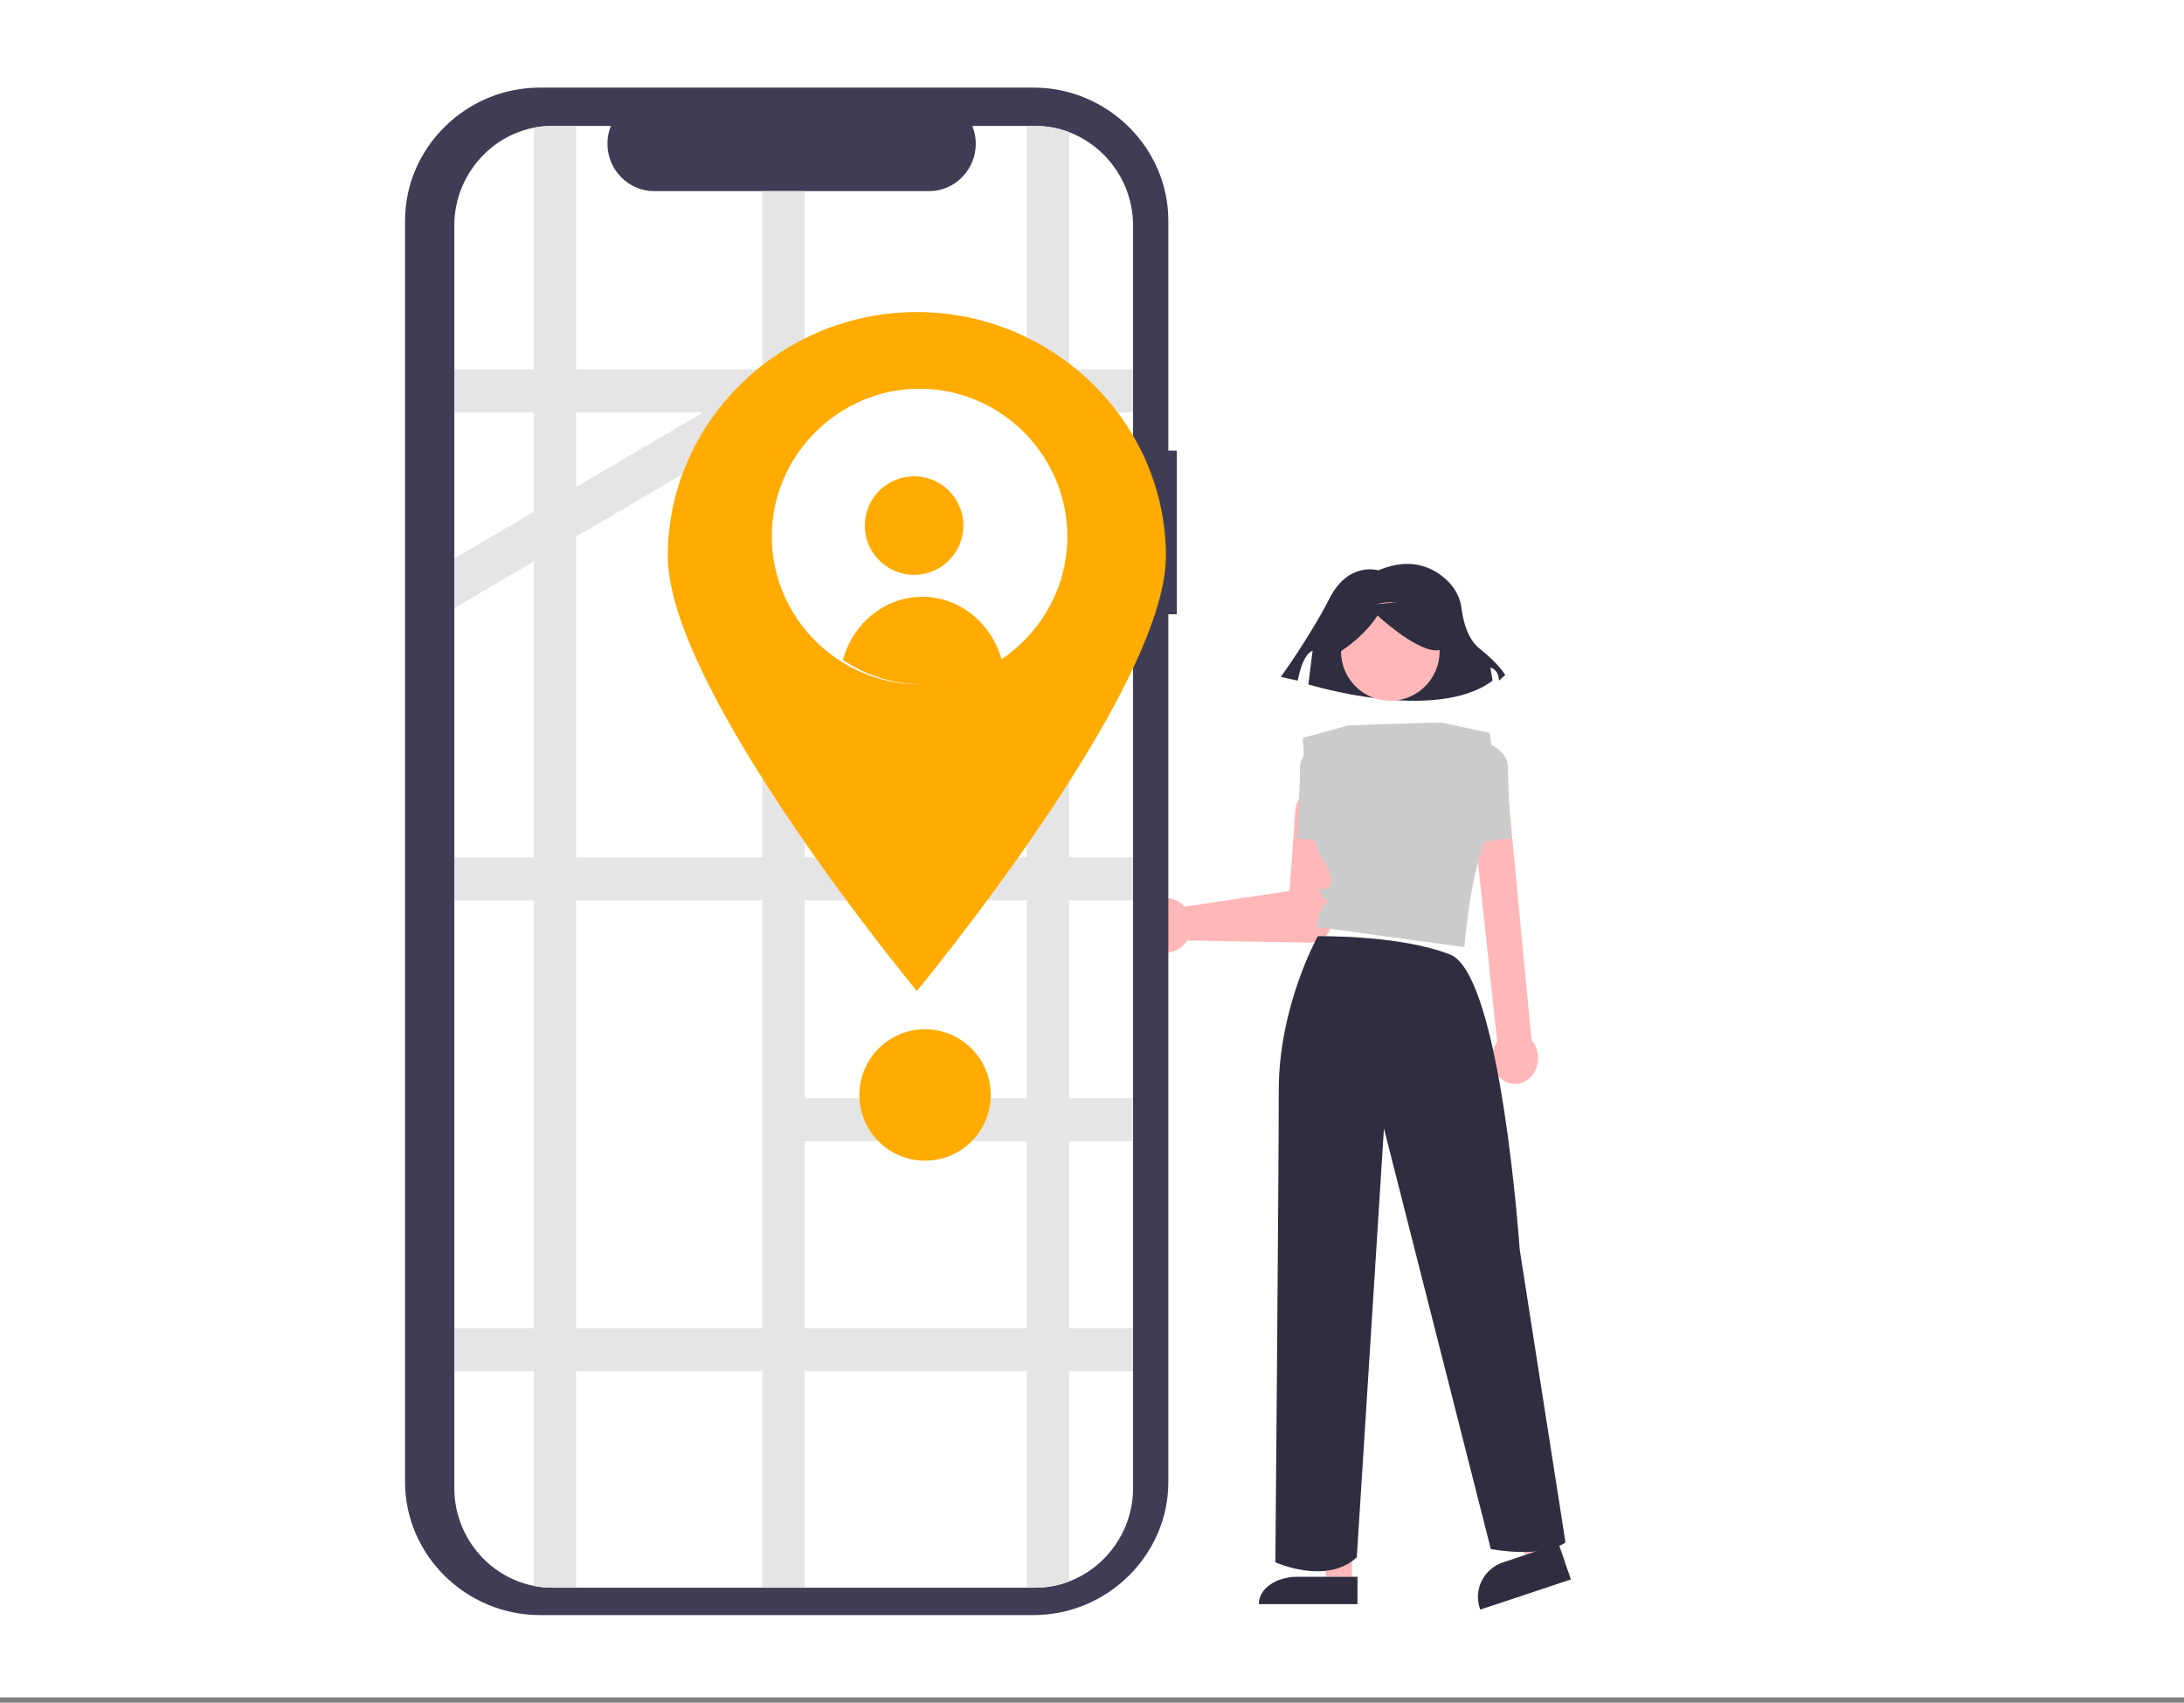
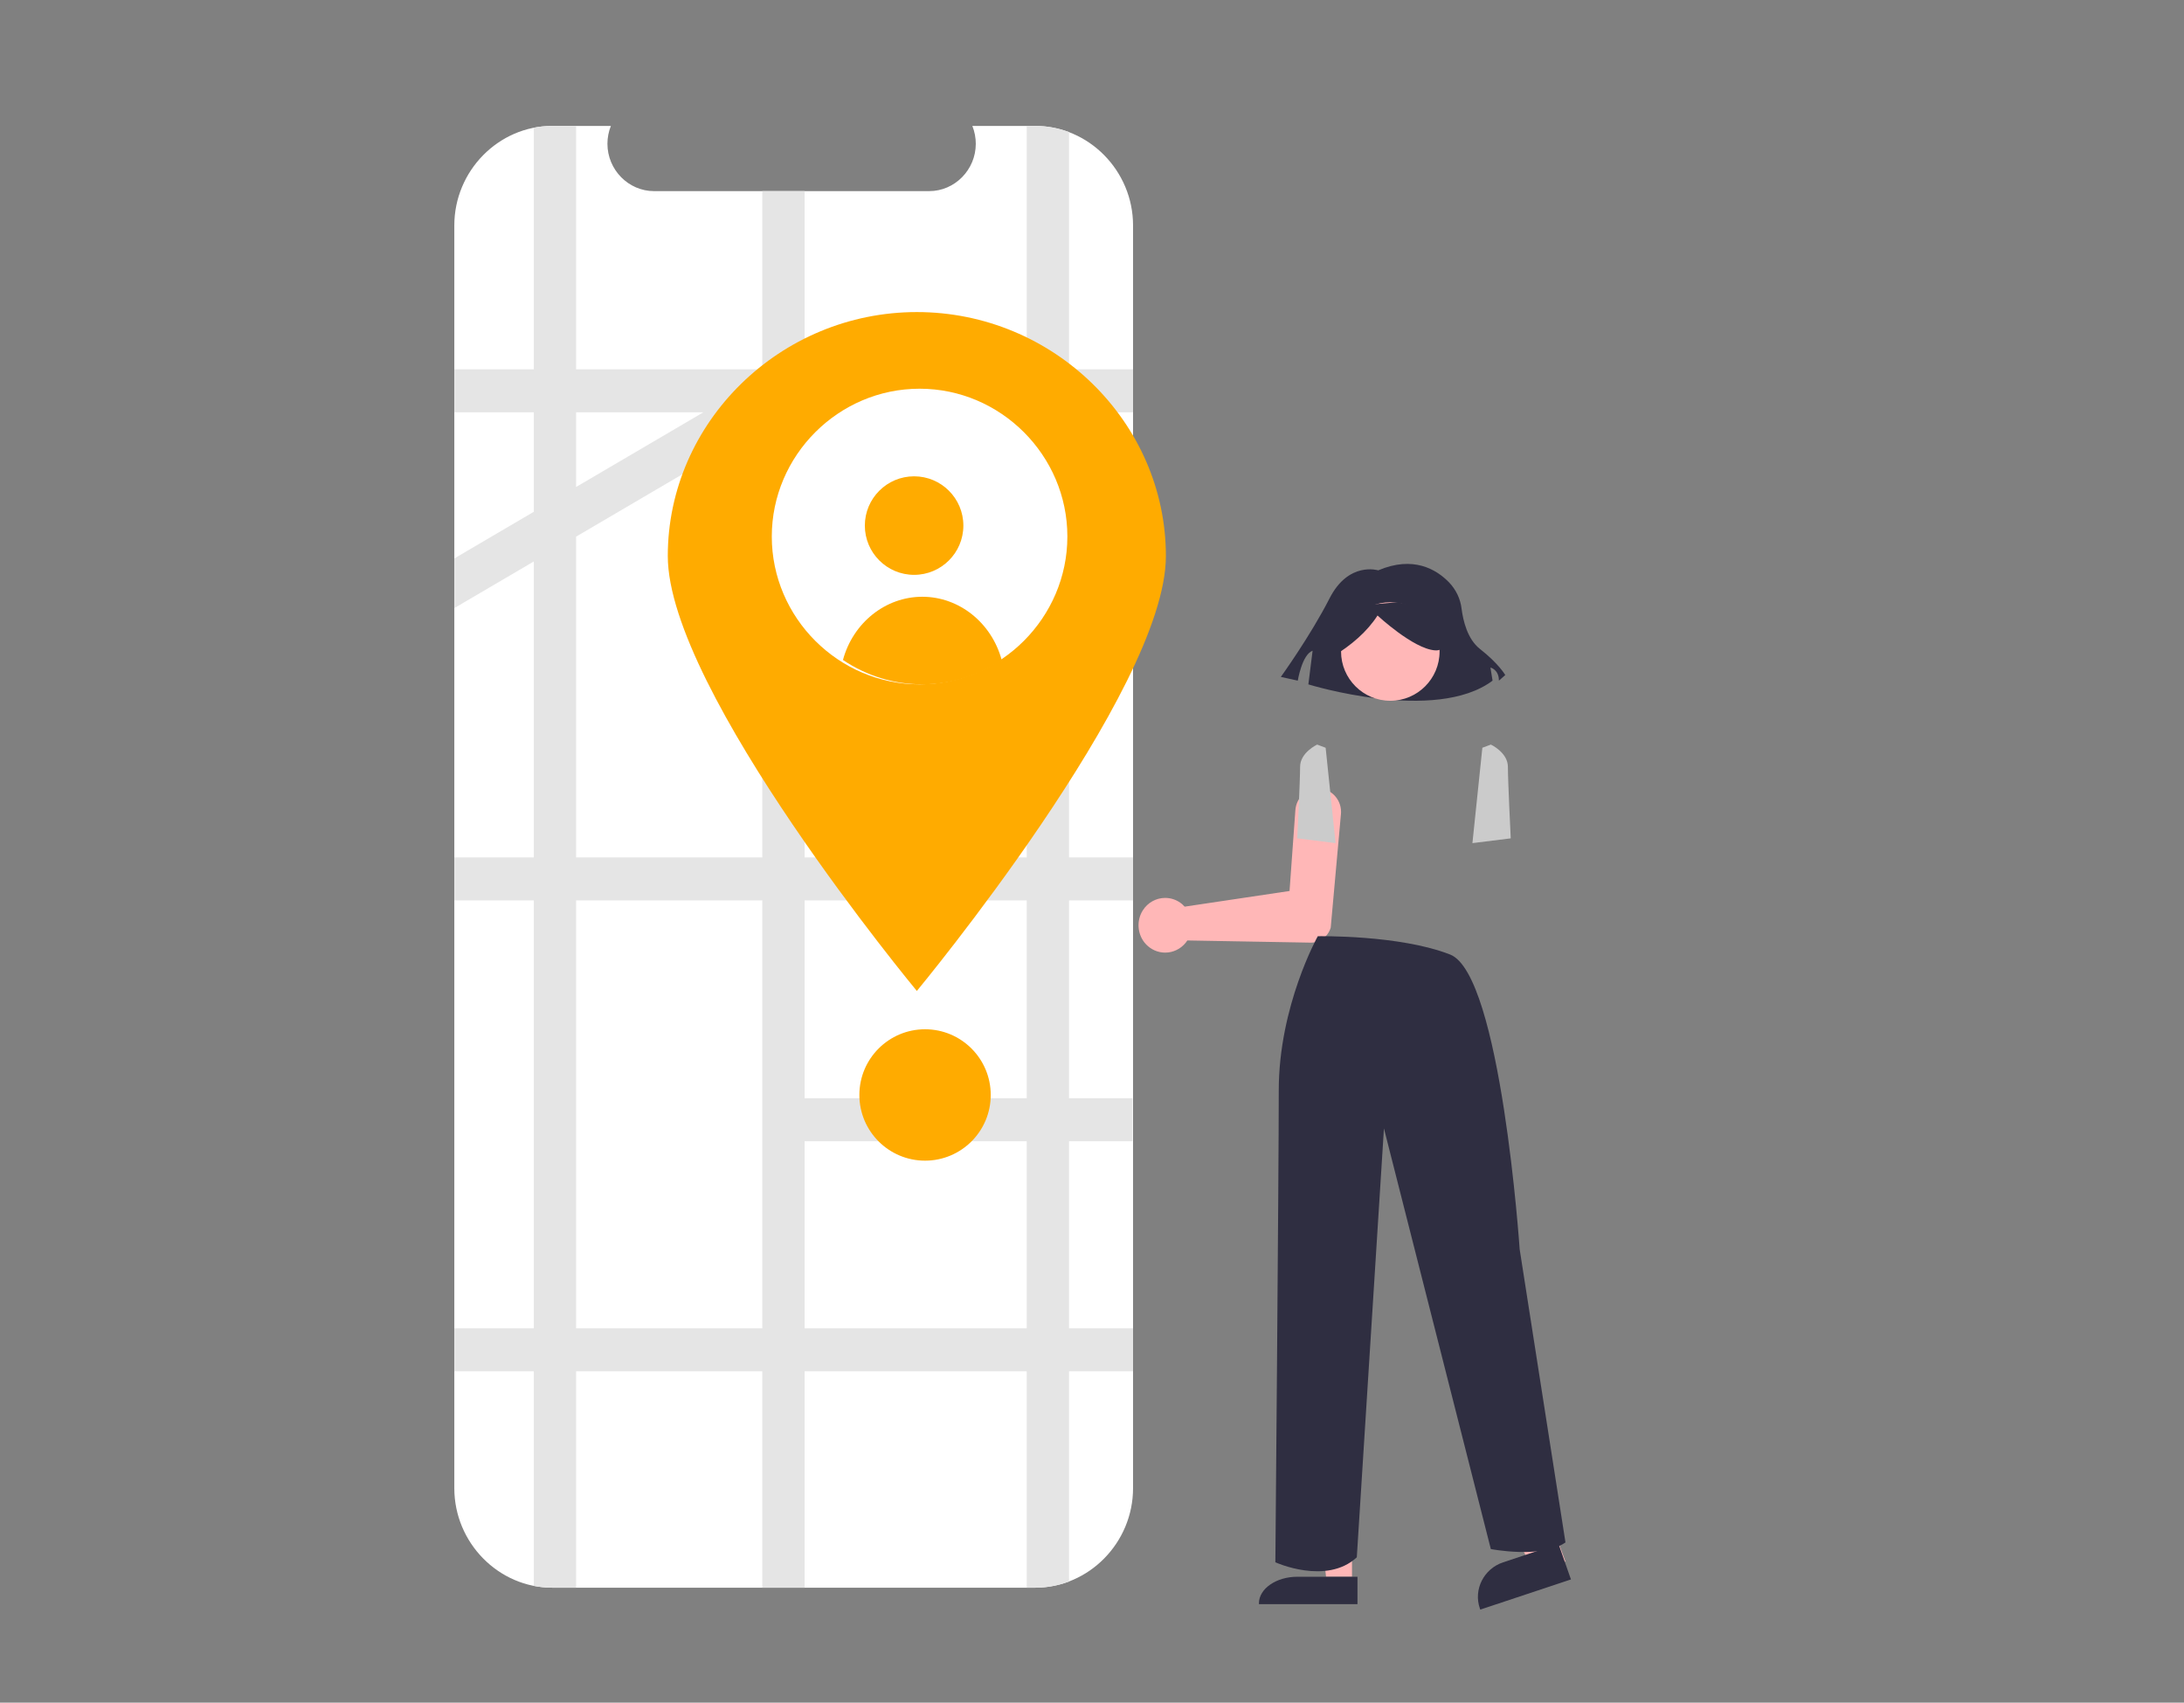
<svg xmlns="http://www.w3.org/2000/svg" width="399px" height="311px" viewBox="0 0 399 311" version="1.1">
  <rect x="0" y="0" width="399" height="311" fill="#808080" stroke="none" />
  <title>site-speed copy 6</title>
  <g id="Page-1" stroke="none" stroke-width="1" fill="none" fill-rule="evenodd">
    <g id="site-speed-copy-6">
-       <rect id="Rectangle" fill="#FFFFFF" x="0" y="0" width="399" height="310.034" />
      <g id="Group-25" transform="translate(42, 16)">
        <path d="M166.775,150.29 C167.672,148.867 169.216,148.006 170.868,148.006 C171.996,148.006 173.089,148.407 173.961,149.141 C174.128,149.284 174.286,149.438 174.432,149.603 L193.589,146.742 L194.655,131.969 C194.815,129.744 196.645,128 198.822,128 C201.114,128 203,129.935 203,132.285 C203,132.391 202.996,132.496 202.989,132.601 C202.987,132.627 202.985,132.653 202.982,132.68 L201.115,153.409 L201.106,153.455 C200.608,155.087 199.115,156.198 197.449,156.178 L174.917,155.779 C174.829,155.916 174.735,156.048 174.634,156.175 C173.709,157.33 172.325,158 170.868,158 C169.549,158 168.285,157.451 167.367,156.479 C167.27,156.378 167.178,156.273 167.091,156.164 C165.763,154.486 165.635,152.108 166.775,150.29 Z" id="Fill-3" fill="#FFB7B7" />
        <polygon id="Fill-4" fill="#FFB7B7" points="204.999 272 200.256 272 198 251 205 251" />
        <path d="M206,277 L188,277 L188,276.842 C188,274.186 191.163,272 195.006,272 L206,272 L206,277 Z" id="Fill-5" fill="#2F2E41" />
        <polygon id="Fill-6" fill="#FFB7B7" points="244 269.213 238.268 271 228 251.638 236.46 249" />
        <path d="M245,272.491 L228.433,278 L228.361,277.796 C227.155,274.347 229.072,270.541 232.61,269.365 L232.61,269.365 L242.729,266 L245,272.491 Z" id="Fill-7" fill="#2F2E41" />
        <path d="M209.792,88.176 C209.792,88.176 204.377,86.468 200.896,93.298 C197.415,100.128 192,107.64 192,107.64 L195.094,108.323 C195.094,108.323 195.868,103.542 197.802,102.859 L197.028,109.006 C197.028,109.006 220.236,116.177 230.679,108.323 L230.292,105.933 C230.292,105.933 231.84,106.274 231.84,108.323 L233,107.299 C233,107.299 231.84,105.25 228.359,102.518 C226.074,100.725 225.289,97.314 225.019,95.181 C224.805,93.376 223.994,91.681 222.703,90.346 C220.39,87.979 216.175,85.463 209.792,88.176 Z" id="Fill-8" fill="#2F2E41" />
        <path d="M212,94 C216.967,94 221,98.033 221,103 C221,107.967 216.967,112 212,112 C207.032,112 203,107.967 203,103 C203,98.033 207.032,94 212,94 Z" id="Fill-9" fill="#FFB7B7" />
        <path d="M200.185,120.581 L198.629,120 C198.629,120 195.518,121.452 195.518,124.065 C195.518,126.677 195,137.129 195,137.129 L202,138 L200.185,120.581 Z" id="Fill-10" fill="#CBCBCB" />
-         <path d="M231.623,180.409 C230.248,178.687 230.207,176.073 231.527,174.298 L227.004,131.961 C227.001,131.898 227,131.836 227,131.773 C227,129.703 228.524,128 230.376,128 C232.161,128 233.653,129.581 233.748,131.572 C233.748,131.586 233.749,131.6 233.749,131.614 L237.796,173.996 C237.942,174.16 238.077,174.337 238.2,174.525 C238.72,175.329 239,176.295 239,177.287 C239,178.799 238.35,180.221 237.254,181.107 C237.207,181.145 237.16,181.181 237.112,181.217 C236.061,181.994 234.751,182.206 233.546,181.793 C232.802,181.541 232.136,181.062 231.623,180.409 Z" id="Fill-11" fill="#FFB7B7" />
        <path d="M227,138 L234,137.129 C234,137.129 233.482,126.678 233.482,124.065 C233.482,121.452 230.37,120 230.37,120 L228.815,120.581 L227,138 Z" id="Fill-12" fill="#CBCBCB" />
        <path d="M198.749,155.005 C198.749,155.005 191.62,167.725 191.62,183.152 C191.62,198.579 191,269.36 191,269.36 C191,269.36 200.298,273.595 205.877,268.453 L210.836,190.109 L230.362,266.941 C230.362,266.941 239.661,268.755 244,265.731 L235.632,212.191 C235.632,212.191 232.222,161.978 222.924,158.348 C213.626,154.718 198.749,155.005 198.749,155.005 Z" id="Fill-13" fill="#2F2E41" />
        <path d="M201.361,104 C204.903,101.849 207.769,99.371 209.665,96.424 C209.665,96.424 216.165,102.485 220.136,102.788 C224.108,103.091 220.497,95.515 220.497,95.515 L213.276,94 L206.416,94.606 L201,97.636 L201.361,104 Z" id="Fill-14" fill="#2F2E41" />
-         <path d="M221.539,116.017 C221.539,116.017 221.832,115.86 204.309,116.499 L196.975,118.522 L196,118.791 C196,118.791 196.923,137.279 199.385,140.668 C201.846,144.058 201.231,145.907 200.615,146.215 C200,146.523 198.462,145.907 199.385,147.448 C200.308,148.988 201.538,148.064 200.308,148.988 C199.077,149.913 198.462,153.302 198.462,153.302 L225.538,157 C225.538,157 226.462,144.983 228.923,138.82 C231.385,132.657 232,130.192 232,130.192 L230.154,117.866 L221.539,116.017 Z" id="Fill-15" fill="#CBCBCB" />
-         <path d="M173,66.301 L171.446,66.301 L171.446,24.306 C171.446,10.972 160.326,0 146.811,0 L56.635,0 C43.12,0 32,10.972 32,24.306 L32,254.694 C32,268.028 43.12,279 56.634,279 L146.811,279 C160.326,279 171.446,268.028 171.446,254.694 L171.446,96.194 L173,96.194 L173,66.301 Z" id="Fill-16" fill="#3F3D56" />
        <path d="M165,25.196 L165,255.804 C165,255.81 165,255.815 165,255.82 C165,265.787 156.934,273.991 147.126,274 L58.906,274 C49.09,274.007 41.007,265.805 41,255.83 L41,25.196 C41,25.192 41,25.187 41,25.183 C41,15.213 49.069,7.007 58.881,7 L69.604,7 C69.188,8.036 68.974,9.145 68.974,10.265 C68.974,15.006 72.814,18.908 77.48,18.908 C77.48,18.908 77.48,18.908 77.48,18.908 L127.762,18.908 C127.763,18.908 127.763,18.908 127.763,18.908 C132.429,18.908 136.269,15.006 136.269,10.265 C136.269,9.145 136.055,8.036 135.639,7 L147.094,7 C156.908,6.991 164.991,15.19 165,25.163 L165,25.196 Z" id="Fill-17" fill="#FFFFFF" />
        <path d="M165,59.314 L165,51.459 L153.301,51.459 L153.301,8.123 C151.314,7.377 149.212,6.997 147.094,7 L145.571,7 L145.571,51.459 L104.99,51.459 L104.99,18.908 L97.261,18.908 L97.261,51.459 L63.25,51.459 L63.25,7 L58.906,7 C57.77,7 56.636,7.107 55.52,7.326 L55.52,51.459 L41,51.459 L41,59.314 L55.52,59.314 L55.52,77.482 L41,86.001 L41,95.073 L55.52,86.555 L55.52,140.612 L41,140.612 L41,148.467 L55.52,148.467 L55.52,226.623 L41,226.623 L41,234.478 L55.52,234.478 L55.52,273.674 C56.636,273.893 57.77,274 58.906,274 L63.25,274 L63.25,234.478 L97.261,234.478 L97.261,274 L104.99,274 L104.99,234.478 L145.571,234.478 L145.571,274 L147.094,274 C149.212,274.003 151.314,273.622 153.301,272.877 L153.301,234.478 L165,234.478 L165,226.623 L153.301,226.623 L153.301,192.454 L164.896,192.454 L164.896,184.599 L153.301,184.599 L153.301,148.467 L165,148.467 L165,140.612 L153.301,140.612 L153.301,92.697 L165,92.697 L165,84.842 L153.301,84.842 L153.301,59.314 L165,59.314 Z M86.49,59.314 L86.489,59.314 L63.25,72.95 L63.25,72.95 L63.25,59.314 L86.49,59.314 Z M63.25,82.019 L63.25,82.018 L97.261,62.063 L97.261,140.612 L63.25,140.612 L63.25,82.019 Z M63.25,226.623 L63.25,148.467 L97.261,148.467 L97.261,226.623 L63.25,226.623 Z M145.571,226.623 L104.99,226.623 L104.99,192.454 L145.571,192.454 L145.571,226.623 Z M145.571,184.599 L104.99,184.599 L104.99,148.467 L145.571,148.467 L145.571,184.599 Z M145.571,140.612 L104.99,140.612 L104.99,92.697 L145.571,92.697 L145.571,140.612 Z M145.571,84.842 L104.99,84.842 L104.99,59.314 L145.571,59.314 L145.571,84.842 Z" id="Fill-18" fill="#E5E5E5" />
        <path d="M171,85.562 C171,110.174 125.5,165 125.5,165 C125.5,165 80,110.174 80,85.562 C80,61.116 100.539,41 125.5,41 C150.461,41 171,61.116 171,85.562 Z" id="Fill-19" fill="#FFAB00" />
        <path d="M153,82 C153,96.812 140.812,109 126,109 C111.189,109 99,96.812 99,82 C99,67.188 111.189,55 126,55 C126.004,55 126.008,55 126.012,55 C140.813,55 152.993,67.175 153,81.975 L153,82 Z" id="Fill-20" fill="#FFFFFF" />
        <path d="M125,71 C129.967,71 134,75.033 134,80 C134,84.967 129.967,89 125,89 C120.033,89 116,84.967 116,80 C116,75.033 120.033,71 125,71 Z" id="Fill-21" fill="#FFAB00" />
        <path d="M141,104.552 C132.167,110.484 120.832,110.483 112,104.547 C113.846,97.732 119.788,93 126.5,93 C133.212,93 139.155,97.734 141,104.552 Z" id="Fill-22" fill="#FFAB00" />
        <path d="M127,172 C133.623,172 139,177.377 139,184 C139,190.623 133.623,196 127,196 C120.377,196 115,190.623 115,184 C115,177.377 120.377,172 127,172 Z" id="Fill-23" fill="#FFAB00" />
      </g>
    </g>
  </g>
</svg>